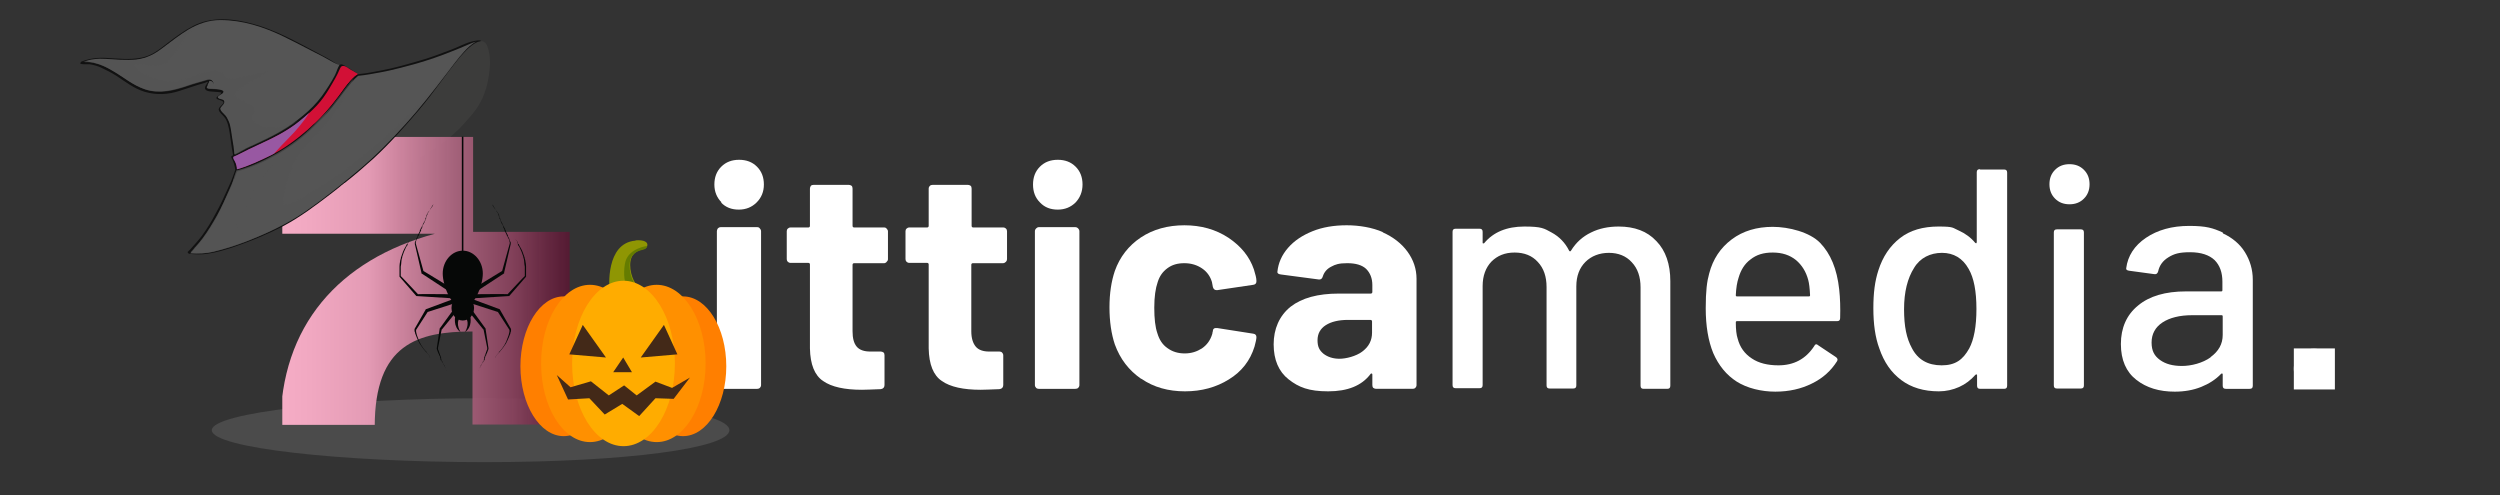
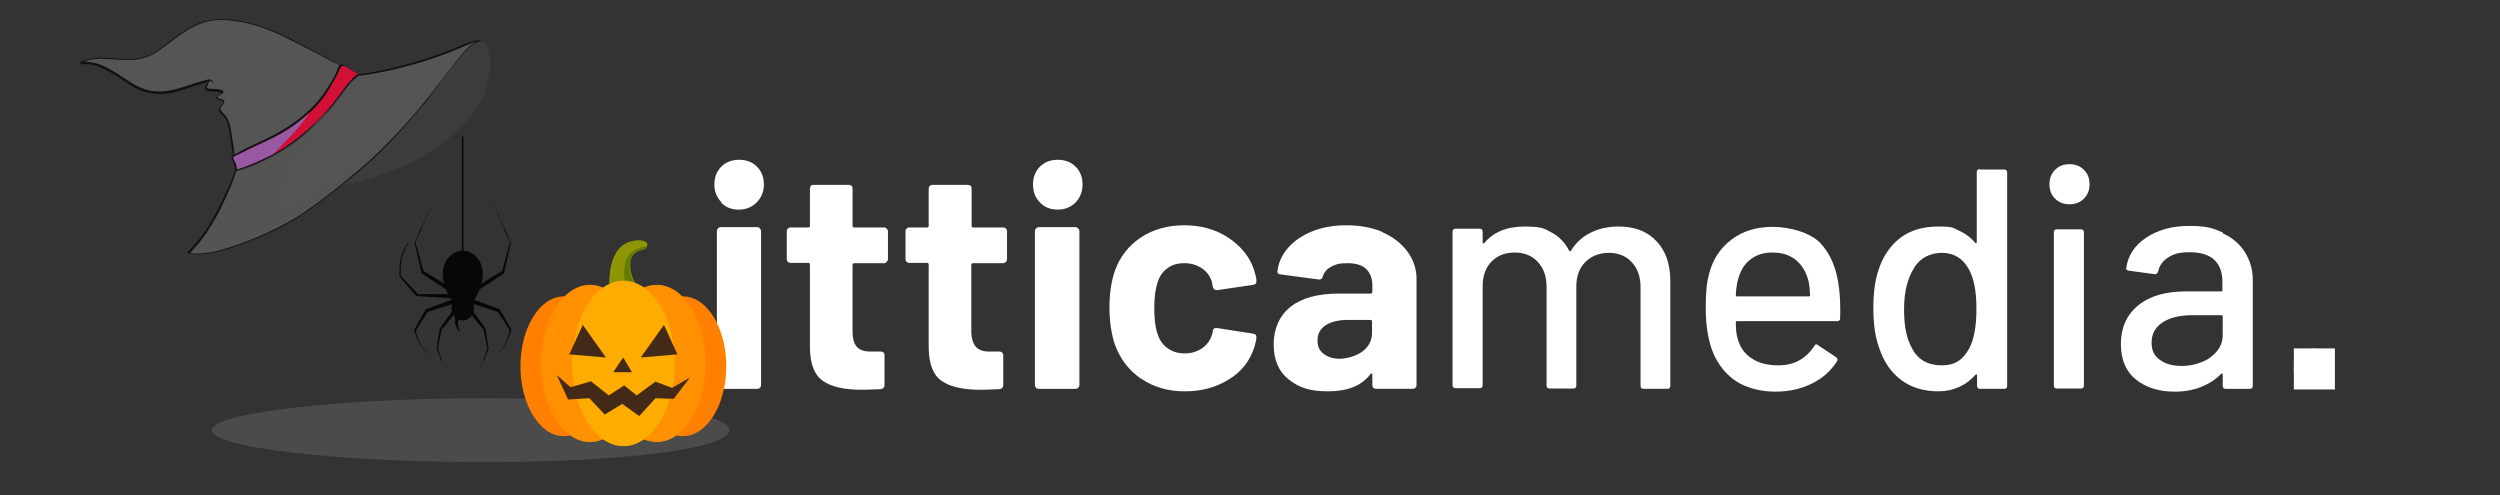
<svg xmlns="http://www.w3.org/2000/svg" viewBox="0 0 797.9 158.1">
  <rect x="0" y="0" width="797.9" height="158.1" fill="#333333" stroke="none" />
  <defs>
    <style>
      .cls-1 {
        fill: #111;
      }

      .cls-2 {
        fill: #432918;
      }

      .cls-3 {
        opacity: .5;
      }

      .cls-3, .cls-4 {
        mix-blend-mode: multiply;
      }

      .cls-3, .cls-5 {
        fill: #555;
      }

      .cls-6 {
        fill: url(#Naamloos_verloop_180);
      }

      .cls-7 {
        fill: #ff7f00;
      }

      .cls-4 {
        fill: #9858a2;
      }

      .cls-8 {
        fill: #fff;
      }

      .cls-9 {
        fill: #8f9603;
      }

      .cls-10 {
        fill: none;
      }

      .cls-11 {
        clip-path: url(#clippath-1);
      }

      .cls-12 {
        isolation: isolate;
      }

      .cls-13 {
        fill: #666;
      }

      .cls-14 {
        fill: #ffac00;
      }

      .cls-15 {
        fill: #ff9000;
      }

      .cls-16 {
        fill: #657c00;
      }

      .cls-17 {
        fill: #060807;
      }

      .cls-18 {
        fill: #d21036;
      }

      .cls-19 {
        fill: #3c3c3b;
      }

      .cls-20 {
        fill: #6f6f6e;
        opacity: .4;
      }

      .cls-21 {
        clip-path: url(#clippath);
      }
    </style>
    <clipPath id="clippath">
      <rect class="cls-10" x="90.1" y="43.7" width="91.7" height="91.9" />
    </clipPath>
    <linearGradient id="Naamloos_verloop_180" data-name="Naamloos verloop 180" x1="89.6" y1="89.9" x2="181.9" y2="89.9" gradientUnits="userSpaceOnUse">
      <stop offset="0" stop-color="#f6adc6" />
      <stop offset=".1" stop-color="#f1a8c1" stop-opacity="1" />
      <stop offset=".3" stop-color="#e49bb5" stop-opacity="1" />
      <stop offset=".4" stop-color="#cf86a0" stop-opacity="1" />
      <stop offset=".6" stop-color="#b16883" stop-opacity=".9" />
      <stop offset=".8" stop-color="#8b425e" stop-opacity=".9" />
      <stop offset="1" stop-color="#5c1432" stop-opacity=".8" />
      <stop offset="1" stop-color="#530b29" stop-opacity=".8" />
    </linearGradient>
    <clipPath id="clippath-1">
      <rect class="cls-10" x="90.1" y="43.7" width="655" height="91.9" />
    </clipPath>
  </defs>
  <g class="cls-12">
    <g id="Laag_1" data-name="Laag 1">
      <path class="cls-20" d="M67.6,137.3c0-5.6,41.4-10.2,87-10.2s78.2,4.5,78.2,10.2-32.6,10.2-78.2,10.2-87-4.5-87-10.2Z" />
      <path class="cls-19" d="M112.3,58.6c1.3-.3,2.7-.7,4-1.1,2.8-.8,5.7-1.7,8.4-2.8,5.3-2.1,10.4-4.7,15.1-8,2.1-1.4,4.1-3.1,6-4.9.6-.5,1.2-1.1,1.7-1.7,1.6-1.7,3.2-3.5,4.5-5.3,3-4.2,4.1-9.3,4.4-14.4,0-1.9-.2-3.7-.8-5.5-1.8-4.8-7.1,1.4-8.6,3.2-4.6,5.5-8.5,11.5-13.2,17-4.6,5.4-9.3,10.7-14.5,15.5-3.2,3-6.6,5.8-10.1,8.5,1-.2,2.1-.3,3.1-.5Z" />
      <path class="cls-19" d="M149.8,29c-2.9,5.2-6.7,9.8-11.1,13.7-7.9,7.1-17.6,11.9-27.7,15,2.8-2.3,5.6-4.6,8.3-7.1,5.2-4.8,10-10.1,14.5-15.5,4.6-5.5,8.5-11.5,13.2-17,1-1.1,3.4-4,5.6-4.8,2,5.1-.2,11-2.8,15.6Z" />
      <g>
        <g class="cls-21">
-           <path class="cls-6" d="M150.8,105.8c-17.5,0-31.2,4-31.2,30.3h-30.1c0-32.1,18.7-53.2,49.3-61.5h-49.1v-31h61.3v30.4h30.8v61.5h-31v-29.7Z" />
-         </g>
+           </g>
        <g class="cls-11">
          <path class="cls-8" d="M229.1,123.8c-.2-.2-.3-.5-.3-.9v-49.1c0-.3.1-.6.3-.9.2-.2.5-.4.9-.4h11.7c.3,0,.6.1.8.4.2.2.4.5.4.9v49.1c0,.3-.1.6-.4.9-.2.2-.5.3-.8.3h-11.7c-.3,0-.6-.1-.9-.3M230.3,64.6c-1.5-1.5-2.3-3.4-2.3-5.7s.7-4.2,2.2-5.7c1.5-1.5,3.4-2.2,5.7-2.2s4.2.7,5.7,2.2c1.5,1.5,2.2,3.4,2.2,5.7s-.8,4.2-2.3,5.7c-1.5,1.5-3.4,2.3-5.7,2.3s-4.2-.7-5.7-2.3" />
          <path class="cls-8" d="M283,83.6c-.2.2-.5.4-.8.4h-9.6c-.3,0-.5.2-.5.5v21.2c0,2.2.4,3.8,1.3,4.9.9,1.1,2.4,1.6,4.4,1.6h3.3c.3,0,.6.1.9.3.2.2.3.5.3.9v9.5c0,.7-.4,1.2-1.2,1.3-2.8.1-4.8.2-6,.2-5.5,0-9.7-.9-12.4-2.8-2.7-1.8-4.1-5.3-4.2-10.4v-26.8c0-.3-.2-.5-.5-.5h-5.7c-.3,0-.6-.1-.9-.4-.2-.2-.3-.5-.3-.8v-8.9c0-.3.1-.6.3-.8.2-.2.5-.4.9-.4h5.7c.3,0,.5-.2.5-.5v-11.9c0-.3.1-.6.3-.9.2-.2.5-.3.9-.3h11.2c.3,0,.6.1.9.3.2.2.3.5.3.9v11.9c0,.3.2.5.5.5h9.6c.3,0,.6.1.8.4.2.2.4.5.4.8v8.9c0,.3-.1.6-.4.8" />
          <path class="cls-8" d="M321,83.6c-.2.2-.5.4-.9.4h-9.6c-.3,0-.5.2-.5.5v21.2c0,2.2.5,3.8,1.4,4.9.9,1.1,2.4,1.6,4.3,1.6h3.3c.3,0,.6.1.8.3.2.2.4.5.4.9v9.5c0,.7-.4,1.2-1.2,1.3-2.8.1-4.8.2-6,.2-5.5,0-9.7-.9-12.4-2.8-2.7-1.8-4.1-5.3-4.2-10.4v-26.8c0-.3-.2-.5-.5-.5h-5.7c-.3,0-.6-.1-.9-.4-.2-.2-.3-.5-.3-.8v-8.9c0-.3.1-.6.3-.8.2-.2.5-.4.9-.4h5.7c.3,0,.5-.2.5-.5v-11.9c0-.3.1-.6.4-.9.2-.2.5-.3.9-.3h11.2c.3,0,.6.1.9.3.2.2.3.5.3.9v11.9c0,.3.2.5.5.5h9.6c.3,0,.6.1.9.4.2.2.3.5.3.8v8.9c0,.3-.1.6-.3.8" />
          <path class="cls-8" d="M330.7,123.8c-.2-.2-.4-.5-.4-.9v-49.1c0-.3.1-.6.4-.9.2-.2.5-.4.8-.4h11.7c.3,0,.6.1.9.4.2.2.4.5.4.9v49.1c0,.3-.1.6-.4.9-.2.2-.5.3-.9.3h-11.7c-.3,0-.6-.1-.8-.3M331.9,64.6c-1.5-1.5-2.2-3.4-2.2-5.7s.7-4.2,2.2-5.7c1.5-1.5,3.4-2.2,5.7-2.2s4.2.7,5.7,2.2c1.5,1.5,2.2,3.4,2.2,5.7s-.8,4.2-2.2,5.7c-1.5,1.5-3.4,2.3-5.7,2.3s-4.2-.7-5.7-2.3" />
          <path class="cls-8" d="M364.2,120.9c-3.9-2.7-6.7-6.3-8.4-11-1.1-3.3-1.7-7.3-1.7-11.8s.6-8.3,1.7-11.6c1.6-4.5,4.4-8.1,8.3-10.7,3.9-2.6,8.6-3.9,13.9-3.9s10,1.3,14.1,4c4,2.7,6.7,6,8.1,10.1.5,1.6.8,2.8.8,3.6v.2c0,.6-.3,1-1,1.1l-11.5,1.7h-.2c-.6,0-1-.3-1.2-1l-.3-1.6c-.5-1.7-1.5-3.2-3.1-4.3-1.6-1.1-3.5-1.7-5.7-1.7s-3.9.5-5.4,1.6c-1.5,1.1-2.5,2.5-3.1,4.4-.7,2-1.1,4.7-1.1,8.2s.3,6.2,1,8.2c.6,2,1.6,3.6,3.2,4.7,1.5,1.1,3.3,1.7,5.5,1.7s3.9-.6,5.5-1.6c1.6-1.1,2.7-2.6,3.3-4.6,0-.1.1-.3.1-.6,0,0,.1-.2.1-.3,0-.8.5-1.1,1.4-1l11.5,1.8c.7.1,1,.5,1,1.1s-.2,1.5-.6,3c-1.4,4.5-4.1,8-8.2,10.5-4,2.5-8.7,3.8-14,3.8s-10-1.3-13.9-4" />
          <path class="cls-8" d="M434.9,112.1c2-1.5,3-3.5,3-5.9v-3.6c0-.3-.2-.5-.5-.5h-7.2c-3,0-5.4.6-7.1,1.7-1.7,1.1-2.6,2.7-2.6,4.8s.6,3.2,1.9,4.3c1.3,1,3,1.6,5.1,1.6s5.3-.8,7.3-2.3M441.2,74.1c3.4,1.5,6.1,3.6,8,6.2,1.9,2.6,2.9,5.5,2.9,8.7v33.9c0,.3-.1.6-.4.9-.2.2-.5.3-.8.3h-11.7c-.3,0-.6-.1-.9-.3-.2-.2-.3-.5-.3-.9v-3.3c0-.2,0-.3-.2-.4-.1,0-.3,0-.4.2-2.8,3.7-7.3,5.5-13.5,5.5s-9.4-1.3-12.6-3.8c-3.2-2.5-4.8-6.3-4.8-11.2s1.8-9.1,5.4-12c3.6-2.8,8.7-4.2,15.4-4.2h10.2c.3,0,.5-.2.5-.5v-2.2c0-2.2-.7-3.9-2-5.2-1.3-1.2-3.3-1.8-6-1.8s-3.8.4-5.1,1.1c-1.4.7-2.3,1.8-2.7,3.1-.2.7-.6,1.1-1.3,1l-12.1-1.6c-.8-.1-1.2-.4-1.1-.9.3-2.8,1.4-5.3,3.4-7.6,2-2.3,4.6-4,7.8-5.3,3.2-1.3,6.9-1.9,10.9-1.9s8.2.7,11.6,2.2" />
          <path class="cls-8" d="M528.7,77c2.9,3,4.4,7.3,4.4,12.7v33.4c0,.7-.3,1-1,1h-7.5c-.7,0-1-.3-1-1v-31.4c0-3.3-.9-6-2.8-8-1.8-2-4.3-3-7.3-3s-5.6,1-7.5,2.9c-1.9,1.9-2.9,4.5-2.9,7.8v31.6c0,.7-.3,1-1,1h-7.5c-.7,0-1-.3-1-1v-31.4c0-3.3-.9-6-2.8-8-1.8-2-4.3-3-7.4-3s-5.5,1-7.4,2.9c-1.8,1.9-2.8,4.5-2.8,7.8v31.6c0,.7-.3,1-1,1h-7.6c-.7,0-1-.3-1-1v-48.9c0-.7.3-1,1-1h7.6c.7,0,1,.3,1,1v3.4c0,.1,0,.2.1.3.1,0,.2,0,.4-.1,2.9-3.5,7.2-5.3,12.8-5.3s6.3.6,8.7,1.9c2.4,1.3,4.3,3.2,5.6,5.8.2.3.4.3.6,0,1.6-2.6,3.7-4.5,6.4-5.8,2.6-1.3,5.6-1.9,8.8-1.9,5.1,0,9.1,1.5,12,4.6" />
          <path class="cls-8" d="M558.7,82.8c-1.9,1.4-3.1,3.4-3.8,5.8-.5,1.5-.8,3.3-.9,5.6,0,.3.1.4.4.4h22.9c.3,0,.4-.1.4-.4-.1-2.2-.3-3.8-.6-4.9-.7-2.6-2-4.7-3.9-6.3-2-1.6-4.4-2.4-7.4-2.4s-5.2.7-7.1,2.2M587.3,101.5c0,.7-.3,1-1,1h-31.9c-.3,0-.4.1-.4.4,0,2.3.2,4,.6,5.2.7,2.7,2.2,4.8,4.5,6.3,2.2,1.5,5.1,2.2,8.5,2.2,4.9,0,8.7-2,11.4-6.1.3-.7.8-.8,1.3-.3l5.7,3.8c.5.4.6.8.3,1.3-1.9,3-4.5,5.4-8,7.1-3.4,1.7-7.3,2.6-11.7,2.6s-9-1.1-12.3-3.2c-3.3-2.1-5.8-5.2-7.5-9.1-1.6-3.9-2.4-8.7-2.4-14.3s.4-8.6,1.1-11.1c1.2-4.6,3.6-8.2,7.2-10.9,3.6-2.7,8-4,13.1-4s11.8,1.7,15.1,5.1c3.3,3.4,5.4,8.3,6.1,14.9.3,2.7.4,5.8.3,9.2" />
          <path class="cls-8" d="M630.8,98.6c0-5.6-.8-9.9-2.5-12.8-1.9-3.4-4.8-5.1-8.5-5.1s-7,1.6-8.9,4.8c-2.1,3.3-3.2,7.7-3.2,13.2s.8,9.3,2.5,12.4c1.9,3.7,5.1,5.5,9.5,5.5s6.8-1.8,8.8-5.4c1.5-2.8,2.3-7,2.3-12.6M632,54.1h7.6c.7,0,1,.3,1,1v68c0,.7-.3,1-1,1h-7.6c-.7,0-1-.3-1-1v-3.3c0-.1,0-.2-.1-.3-.1,0-.2,0-.4.1-1.5,1.7-3.2,3-5.2,3.9-2,.9-4.2,1.4-6.5,1.4-4.8,0-8.8-1.2-12-3.6-3.2-2.4-5.5-5.7-7-10.1-1.3-3.5-1.9-7.8-1.9-12.8s.5-8.7,1.6-12.1c1.4-4.4,3.7-7.8,6.9-10.3,3.2-2.5,7.3-3.7,12.3-3.7s4.4.4,6.5,1.3c2,.9,3.8,2.2,5.2,3.9.1.1.3.2.4.1,0,0,.1-.2.1-.3v-22.3c0-.7.3-1,1-1" />
          <path class="cls-8" d="M655.5,123v-48.8c0-.7.3-1,1-1h7.6c.7,0,1,.3,1,1v48.8c0,.7-.3,1-1,1h-7.6c-.7,0-1-.3-1-1M655.9,63.4c-1.2-1.2-1.8-2.7-1.8-4.6s.6-3.4,1.8-4.6c1.2-1.2,2.7-1.8,4.6-1.8s3.4.6,4.6,1.8c1.2,1.2,1.8,2.7,1.8,4.6s-.6,3.4-1.8,4.6c-1.2,1.2-2.7,1.8-4.6,1.8s-3.4-.6-4.6-1.8" />
          <path class="cls-8" d="M705.5,114c2.6-1.9,3.9-4.2,3.9-7.1v-5.9c0-.3-.1-.4-.4-.4h-9.4c-3.9,0-7.1.8-9.4,2.3-2.3,1.5-3.5,3.7-3.5,6.4s.9,4.3,2.7,5.6c1.8,1.3,4.1,1.9,7,1.9s6.6-.9,9.2-2.8M709.5,74.5c3,1.4,5.4,3.4,7,6,1.6,2.6,2.5,5.5,2.5,8.8v33.8c0,.7-.3,1-1,1h-7.6c-.7,0-1-.3-1-1v-3.6c0-.3-.2-.4-.5-.2-1.7,1.8-3.9,3.2-6.4,4.2-2.5,1-5.3,1.5-8.4,1.5-4.9,0-9-1.2-12.3-3.8-3.2-2.5-4.9-6.3-4.9-11.4s1.8-9.3,5.5-12.3c3.6-3,8.7-4.5,15.3-4.5h11.2c.3,0,.4-.1.4-.4v-2.7c0-2.9-.8-5.2-2.5-6.9-1.7-1.6-4.3-2.5-7.8-2.5s-5.1.5-6.9,1.6c-1.8,1.1-2.9,2.6-3.3,4.5-.2.7-.6,1-1.2.9l-8.1-1.1c-.7-.1-1-.4-.9-.8.5-3.9,2.6-7.2,6.3-9.7,3.7-2.5,8.3-3.8,13.8-3.8s7.6.7,10.7,2.1" />
          <path class="cls-8" d="M733.9,122.3c-1.2-1.2-1.8-2.7-1.8-4.6s.6-3.4,1.8-4.6c1.2-1.2,2.7-1.8,4.6-1.8s3.4.6,4.6,1.8c1.2,1.2,1.8,2.7,1.8,4.6s-.6,3.4-1.8,4.6c-1.2,1.2-2.7,1.8-4.6,1.8s-3.4-.6-4.6-1.8" />
        </g>
        <rect class="cls-8" x="732.1" y="111.2" width="13.1" height="13.1" />
      </g>
      <path class="cls-13" d="M74.7,57c-.4,1.3-.9,2.5-1.4,3.6-1.3,2.8-2.5,5.5-3.9,8.2-1.4,2.5-2.9,5-4.6,7.3-.8,1.1-1.7,2.1-2.6,3.1-.4.5-.9,1.1-1.4,1.6,2.5.2,4.9.1,7.4-.5,3.4-.8,6.7-1.9,10-3.1,6.7-2.6,13.2-5.6,19.2-9.7,5.8-4,11.4-8.5,16.9-13.1,5.5-4.6,10.4-9.6,15.2-14.9,4.6-5.1,8.8-10.5,13-16,1.8-2.4,3.7-4.9,5.7-7.1.9-1,2.3-2.4,3.8-3.1-.9.2-1.8.6-2.5.9-1.8.8-3.5,1.5-5.3,2.2-3.7,1.5-7.5,2.8-11.3,3.9-3.8,1-7.6,2.1-11.5,2.8-2.3.4-4.7.9-7.1,1.1-1.5,1.2-2.7,2.8-3.9,4.3-1.5,2-3,4-4.6,6-1.6,2.1-3.5,3.8-5.4,5.7-3.5,3.6-7.7,6.7-12.1,9.2-3.9,2.2-8.1,4.1-12.5,5.3,0,0,0,.1-.2,0,0,0,0,.1,0,.2-.3.8-.6,1.5-.8,2.3Z" />
      <path class="cls-13" d="M75.1,51.5c.4.8.5,1.6.6,2.4,0,0,.1,0,.2,0,3.8-1.1,7.3-2.8,10.8-4.5,4.1-2,7.9-4.9,11.4-7.9,3.6-3.2,6.9-6.8,9.8-10.7,1.3-1.7,2.5-3.6,4-5.2.5-.5.9-.9,1.4-1.4.3-.2.6-.4.9-.6,0,0,0,0,0,0-.3-.2-.9-.6-1-.6-.5-.3-1-.6-1.5-.9-1.1-.7-2.5-1.9-3.2-.2-.9,2.2-2.1,4.2-3.3,6.2-1.2,2-2.5,3.9-4.1,5.6-1.7,1.8-3.6,3.5-5.5,5.1-3.8,3-8.2,5.2-12.5,7.2-2.4,1.1-4.7,2.2-7,3.4-.4.2-.7.4-1.1.5-.6.3.2,1.3.3,1.7Z" />
      <path class="cls-13" d="M35.6,22.4c3.6,2,6.7,4.8,10.7,6.1,4.6,1.5,9.2.3,13.6-1.2,2-.7,4-1.2,6-1.8,1.2-.4,2,0,2.3,1.2,0,0,0,.1,0,.1,0,0,0,0,0,0,0,0-.2-.2-.1-.2h0c-.2-.4-.5-.7-1-.8,0,0-.2,0-.3,0,0,.4-.4.9-.5,1.2,0,.3-.2.6-.3.8-.1.5.7.4.9.5,1.3.1,2.8,0,4,.5.6.2.5.8,0,1.1-.4.3-2.3,1.1-.8,1.6.4.1,1,.2,1.3.5.7.9-.6,1.7-1,2.4-.5.7,1.2,2,1.6,2.5.4.5.7,1.2,1,1.8.7,1.6.8,3.6,1.1,5.3.3,1.7.6,3.5.7,5.3,1.2-.5,2.4-1.3,3.6-1.9,1.1-.6,2.3-1,3.4-1.6,5.3-2.4,10.4-5.1,14.9-8.9,2.2-1.8,4.3-3.9,6-6.2,1.5-2.1,3-4.4,4.2-6.7.5-1,.8-2.2,1.4-3.2-.2-.2-.7-.3-.9-.4-.7-.3-1.4-.7-2.1-1.1-1.6-.9-3.2-1.8-4.9-2.6-3.3-1.7-6.5-3.4-9.8-5-6.4-3.1-13.1-5.3-20.3-5.3-3.7,0-7.1,1.2-10.3,3.1-2.8,1.7-5.4,3.8-8.1,5.8-2.6,2-5.1,3.3-8.4,3.7-3.2.3-6.5,0-9.7-.2-2.6-.2-4.9.1-7.2.9,1.1-.1,2.3.1,3.4.3,1.9.4,3.7,1.3,5.4,2.3Z" />
      <path class="cls-1" d="M25.9,19.7c2.7-1.1,5.4-1.4,8.4-1.2,3.4.2,6.9.6,10.3,0,3.5-.5,6.1-2.6,8.8-4.7,2.6-2,5.3-4,8.2-5.5,5.9-3.1,12.9-2.4,19.1-.7,6.6,1.8,12.8,5.1,18.8,8.3,1.5.8,3,1.6,4.5,2.4.8.4,1.5.9,2.2,1.3.7.4,1.5,1,2.3,1.2,0,0,0,0,0-.1.3-.4,1.1,0,1.4.2,1.1.6,2.1,1.3,3.1,1.9.3.2,1,.5,1.2.9.3,0,.5,0,.7-.1,2.3-.2,4.5-.7,6.7-1.1,3.9-.7,7.7-1.8,11.5-2.9,3.8-1,7.6-2.5,11.3-3.9,1.8-.7,3.5-1.6,5.3-2.2.9-.3,1.8-.5,2.7-.6,0,0,.6,0,1,0,0,0,0,0,0,.1,0,0,0,.2-.2.2-2.3.3-5.2,3.7-6.3,4.9-4.6,5.5-8.5,11.5-13.2,17-4.6,5.4-9.3,10.7-14.5,15.5-3,2.7-6,5.3-9.2,7.8,0,0,0,0,0,0,0,0,0,0-.1,0,0,0,0,0,0,0,0,0-.1.1-.2.2-.5.4-1.1.8-1.6,1.3-.9.7-1.8,1.4-2.7,2.1-4.7,3.6-9.5,7.2-14.7,10-5.1,2.7-10.5,4.9-16,6.8-2.7.9-5.6,1.8-8.5,2.2-1.9.3-3.9.2-5.8,0,0,0-.2,0-.3-.2-.2-.1-.2-.3-.2-.4.6-.5,1.2-1.2,1.7-1.8,1-1.1,1.9-2.1,2.8-3.3,1.7-2.3,3.2-4.8,4.5-7.3,1.4-2.5,2.6-5.1,3.8-7.8.5-1.2,1.1-2.3,1.5-3.5.2-.6.5-1.3.7-1.9,0-.1,0-.2.1-.3,0,0,0,0,0,0,0,0,0-.1.1-.2,0,0,0,0,0,0-.2-1.5-.5-2.6-1.2-3.9-.2-.5,0-.7.5-.8,0,0,0,0,0,0,0,0,0,0,0,0-.3-1.7-.6-3.4-.8-5.1-.3-2.1-.5-4.3-1.4-6.2-.4-.9-1.1-1.4-1.7-2.1-.3-.3-.6-.7-.7-1.2,0-.5.3-.8.6-1.1.3-.3.6-.6.8-.9.6-.7-1.2-1.1-1.5-1.2-.3-.1-.9-.4-.5-.8.2-.2.4-.4.6-.5,0,0,1.2-.9.7-1-.6-.1-1.3-.2-1.9-.2-.8-.1-2.4,0-3-.7-.6-.7.4-1.7.8-2.5-.3,0-.7.2-.9.3-.9.3-1.8.5-2.7.8-1.8.6-3.7,1.2-5.5,1.8-3.6,1.2-7.4,1.4-11.1.3-3.4-1-6.3-3.3-9.2-5.2-1.6-1-3.2-1.8-4.9-2.6-.9-.4-2.2-.8-3.5-1-.2,0-.3,0-.5,0-.5,0-.9,0-1.4,0,0,0-1.5,0-1-.5Z" />
      <path class="cls-5" d="M74.7,57c-.4,1.3-.9,2.5-1.4,3.6-1.3,2.8-2.5,5.5-3.9,8.2-1.4,2.5-2.9,5-4.6,7.3-.8,1.1-1.7,2.1-2.6,3.1-.4.5-.9,1.1-1.4,1.6,2.5.2,4.9.1,7.4-.5,3.4-.8,6.7-1.9,10-3.1,6.7-2.6,13.2-5.6,19.2-9.7,5.8-4,11.4-8.5,16.9-13.1,5.5-4.6,10.4-9.6,15.2-14.9,4.6-5.1,8.8-10.5,13-16,1.8-2.4,3.7-4.9,5.7-7.1.9-1,2.3-2.4,3.8-3.1-.9.2-1.8.6-2.5.9-1.8.8-3.5,1.5-5.3,2.2-3.7,1.5-7.5,2.8-11.3,3.9-3.8,1-7.6,2.1-11.5,2.8-2.3.4-4.7.9-7.1,1.1-1.5,1.2-2.7,2.8-3.9,4.3-1.5,2-3,4-4.6,6-1.6,2.1-3.5,3.8-5.4,5.7-3.5,3.6-7.7,6.7-12.1,9.2-3.9,2.2-8.1,4.1-12.5,5.3,0,0,0,.1-.2,0,0,0,0,.1,0,.2-.3.8-.6,1.5-.8,2.3Z" />
      <path class="cls-3" d="M62.1,79.1c.9-1,1.8-2,2.6-3.1,1.7-2.3,3.2-4.8,4.6-7.3,1.5-2.7,2.7-5.4,3.9-8.2.5-1.2,1.1-2.4,1.4-3.6.2-.8.5-1.5.8-2.3,0,0,0-.1,0-.2,0,0,.2,0,.2,0,4.3-1.1,8.6-3.1,12.5-5.3,4.4-2.5,8.6-5.6,12.1-9.2,1.8-1.9,3.7-3.7,5.4-5.7,1.6-2,3.1-4,4.6-6,.9-1.1,1.7-2.3,2.7-3.2-2.7,6.7-6.7,12.8-11.8,18.1-1.8,1.9-3.7,3.7-5.3,5.7-1.3,1.5-2.1,3.5-2.8,5.4-.7,1.9-1.4,3.9-1.9,5.9-.4,1.7-.8,3.4-.5,5.1,0,.1.2.2.3.2,4.7-1.3,8.8-4.5,12.9-7,11.4-7.2,21.5-16.5,30.7-26.3,3.5-3.7,6.5-7.8,9.9-11.6.7-.8,1.3-1.5,2.1-2.2-1.4,1.7-2.8,3.5-4.1,5.3-4.2,5.5-8.3,10.9-13,16-4.8,5.3-9.7,10.3-15.2,14.9-5.4,4.6-11,9-16.9,13.1-5.9,4.1-12.5,7.1-19.2,9.7-3.3,1.3-6.6,2.3-10,3.1-2.5.6-4.9.6-7.4.5.5-.5,1-1.1,1.4-1.6Z" />
      <path class="cls-3" d="M62.1,79.1c.9-1,1.8-2,2.6-3.1,1.7-2.3,3.2-4.8,4.6-7.3,1.5-2.7,2.7-5.4,3.9-8.2.5-1.2,1.1-2.4,1.4-3.6.2-.8.5-1.5.8-2.3,0,0,0-.1,0-.2,0,0,.2,0,.2,0,4.3-1.1,8.6-3.1,12.5-5.3,4.4-2.5,8.6-5.6,12.1-9.2,1.8-1.9,3.7-3.7,5.4-5.7.2-.2.3-.4.5-.7-2.6,4.1-5.7,7.9-9.3,11.2-4.4,4-9.7,7.2-13.3,12.1-2,2.7-3.3,5.8-4.8,8.8-.6,1.3-1.4,2.5-2.1,3.7-.5.8-1.1,1.9-1,2.9.2,1.9,2,2.5,3.7,2.6,1.4,0,2.9,0,4.4-.2-1.8.8-3.7,1.5-5.5,2.3-3.3,1.3-6.6,2.3-10,3.1-2.5.6-4.9.6-7.4.5.5-.5,1-1.1,1.4-1.6Z" />
      <path class="cls-18" d="M104.1,34.1c1.6-2.4,3.1-5,4.7-7.4,1-1.5,2.2-3.1,3.8-3.9.2.1.4.2.5.3.1,0,.8.4,1,.6,0,0,0,0,0,0-.3.2-.6.4-.9.6-.5.4-1,.9-1.4,1.4-1.5,1.6-2.7,3.5-4,5.2-2.3,3.1-4.9,6.1-7.7,8.8,1.5-1.8,2.8-3.7,4.1-5.6Z" />
      <path class="cls-18" d="M75.1,51.5c.4.8.5,1.6.6,2.4,0,0,.1,0,.2,0,3.8-1.1,7.3-2.8,10.8-4.5,4.1-2,7.9-4.9,11.4-7.9,3.6-3.2,6.9-6.8,9.8-10.7,1.3-1.7,2.5-3.6,4-5.2.5-.5.9-.9,1.4-1.4.3-.2.6-.4.9-.6,0,0,0,0,0,0-.3-.2-.9-.6-1-.6-.5-.3-1-.6-1.5-.9-1.1-.7-2.5-1.9-3.2-.2-.9,2.2-2.1,4.2-3.3,6.2-1.2,2-2.5,3.9-4.1,5.6-1.7,1.8-3.6,3.5-5.5,5.1-3.8,3-8.2,5.2-12.5,7.2-2.4,1.1-4.7,2.2-7,3.4-.4.2-.7.4-1.1.5-.6.3.2,1.3.3,1.7Z" />
      <g>
        <g>
          <path class="cls-17" d="M141.3,87.3c0-4,2.9-7.3,6.4-7.3s6.4,3.3,6.4,7.3-2.9,11-6.4,11-6.4-7-6.4-11Z" />
          <ellipse class="cls-17" cx="147.7" cy="98.3" rx="3.6" ry="4" />
          <g>
-             <path class="cls-17" d="M148.4,106c2.5-1.7,1.7-5,1.7-5l-1.4.5c1.4,1.9-.3,4.5-.3,4.5Z" />
            <path class="cls-17" d="M147,106c-2.5-1.7-1.7-5-1.7-5l1.4.5c-1.4,1.9.3,4.5.3,4.5Z" />
          </g>
          <g>
            <g>
              <path class="cls-17" d="M145.8,99.3l-4.8,5.9v-.2c0,0-1.2,6-1.2,6h0c0,0,0,0,0,0,0,0,0,0,0,.1,0,0,0,.2,0,.3,0,.2.1.4.2.5,0,.2.1.4.2.5v.3c.1,0,.2.3.2.3v.3c.1,0,.2.3.2.3,0,0,0,.2.1.3,0,0,0,.2.1.3h0c0,.1,0,.3,0,.3,0,0,0,.2.1.3v.3c.1,0,.3.3.3.3,0,0,0,.2.1.3,0,0,0,.2.1.2v.2c.1,0,.3.2.3.2h0c0,.1,0,.2,0,.2,0,0,0,.2.1.2v.2c.1,0,.2,0,.2,0h0c0,0,0,.2,0,.2,0,.2.2.3.3.5,0,0,0,0,0,.1h0c0,.1,0,.2,0,.2,0,0,0,0,0,.1l.2.2c0,0,.1.2.2.2h0c0,.1,0,.2,0,.2l.2.2-.2-.2h0c0-.1,0-.2,0-.2,0,0-.1-.1-.2-.2l-.2-.2s0,0,0-.1h0c0-.1,0-.2,0-.2,0,0,0,0,0-.1-.1-.2-.2-.3-.3-.5h0c0-.1,0-.2,0-.2h0c0,0-.2-.3-.2-.3,0,0-.1-.2-.2-.2h0c0-.1,0-.2,0-.2l-.2-.2v-.2c-.2,0-.2-.2-.3-.2,0,0,0-.2-.1-.2v-.2c-.1,0-.3-.2-.3-.2,0,0,0-.2-.1-.2h0c0-.1,0-.3,0-.3,0,0,0-.2-.1-.3,0,0,0-.2-.1-.3v-.3c-.1,0-.3-.3-.3-.3v-.3c-.1,0-.2-.3-.2-.3,0-.2-.2-.3-.2-.5,0-.2-.2-.4-.2-.5,0,0,0-.2-.1-.3,0,0,0,0,0-.1,0,0,0,0,0-.1h0c0,0,0-.1,0-.1l.9-6h0c0,0,0-.2,0-.2l4.5-6.2,1,.8Z" />
              <path class="cls-17" d="M145.4,96.7l-9,2.9.2-.2-3.8,5.9v-.2s0,0,0,0h0s0,0,0,0c0,0,0,0,0,0,0,0,0,.1,0,.2,0,.1,0,.2,0,.3,0,.2,0,.4.1.7.1.4.2.9.4,1.3.2.4.3.9.5,1.3,0,.2.2.4.3.6.1.2.2.4.3.6.5.8,1,1.5,1.7,2.2h.1c0,.2,0,.2.1.3h0c0,0,0,0,0,0h0s.1.2.1.2c0,0,0,0,.1.1h.1c0,.1.1.2.1.2h0c0,0,0,.1,0,.1h.1c0,.2,0,.2.1.2,0,0,0,0,.1.1h.1c0,.1,0,.2,0,.2h0c0,0,.1.2.1.2h0s0,0,0,0h0c0,0,.1.2.1.2h-.1c0-.1,0-.2,0-.2h0s0,0,0,0h-.1c0-.1,0-.2,0-.2h0c0,0-.1-.2-.1-.2,0,0,0,0-.1-.1,0,0,0,0-.1-.1h-.1c0-.1,0-.2,0-.2h0c0,0-.1-.2-.1-.2h-.1c0-.2,0-.2-.1-.2h-.1c0-.1,0-.1,0-.1h0s0,0,0,0c0,0,0,0-.1-.1h-.1c-.7-.8-1.3-1.5-1.8-2.3-.1-.2-.3-.4-.4-.6-.1-.2-.2-.4-.3-.6-.2-.4-.4-.8-.6-1.3-.2-.4-.3-.9-.5-1.3,0-.2-.1-.5-.2-.7,0-.1,0-.2,0-.4,0,0,0-.1,0-.2,0,0,0,0,0,0h0s0,0,0,0h0s0-.1,0-.1h0c0,0,3.5-6.1,3.5-6.1h0c0-.1.1-.2.1-.2l8.9-3.3.4,1.2Z" />
              <path class="cls-17" d="M144.2,95.2l-11.1-.7h-.2s-.1-.1-.1-.1l-5.3-6.1h0c0,0,0-.1,0-.1h0c0,0,0-.1,0-.1,0,0,0,0,0-.1,0,0,0-.1,0-.2,0-.1,0-.3,0-.4,0-.3,0-.5,0-.8,0-.5,0-1.1,0-1.6,0-.5.1-1.1.2-1.6,0-.3.1-.5.2-.8,0-.3.1-.5.2-.8.3-1,.7-2,1.3-3,.1-.2.3-.5.4-.7v-.2c.1,0,.2,0,.2,0h0c0-.2.2-.3.2-.4,0,0,0,0,0,0h0c0,0,0-.2,0-.2h0s0,0,0,0v-.2c.1,0,.2,0,.2,0h0s0-.1,0-.1c.2-.2.4-.4.5-.6-.2.2-.4.4-.5.6h0c0,0,0,.1,0,.1h0s-.1.2-.1.2h0s0,0,0,0h0c0,0,0,.2,0,.2,0,0,0,0,0,0,0,.1-.2.2-.2.3h0c0,.1,0,.1,0,.2v.2c-.2.2-.4.5-.5.7-.5,1-.9,2-1.2,3,0,.3-.1.5-.2.8,0,.3-.1.5-.1.8,0,.5-.1,1.1-.2,1.6,0,.5,0,1.1,0,1.6,0,.3,0,.5,0,.8,0,.1,0,.3,0,.4,0,0,0,.1,0,.2,0,0,0,0,0,0h0s0,0,0,0h0c0-.1,5.5,5.8,5.5,5.8h-.3c0-.1,11.1,0,11.1,0v1.2Z" />
              <path class="cls-17" d="M143.6,93.2l-9-5.9h-.1c0,0,0-.3,0-.3l-2.1-9.1h0c0,0,0-.1,0-.1h0c0,0,0-.1,0-.1h0c0-.2,0-.2,0-.3,0-.1.1-.3.2-.4.1-.3.2-.5.3-.8v-.2c0,0,.2-.2.2-.2,0-.1.1-.3.2-.4,0,0,0-.1,0-.2v-.2c.2-.1.2-.3.3-.4,0-.1.1-.3.2-.4,0-.1.1-.3.2-.4h0c0,0,0-.2,0-.2v-.2c.1,0,.2-.1.2-.2v-.2c.1,0,.2-.2.2-.2,0,0,0-.1.1-.2v-.2c.1,0,.2-.1.2-.2l.2-.4c0-.1.1-.3.2-.4v-.2c.1,0,.2-.2.2-.2v-.2c.1,0,.2-.1.2-.2l.2-.4h0c0,0,0-.2,0-.2v-.2c.1,0,.2-.2.2-.2h0c0,0,0-.2,0-.2l.2-.4h0c0,0,0-.2,0-.2v-.2c.1,0,.2-.2.2-.2h0c0,0,0-.2,0-.2.2-.2.3-.5.5-.7l.3-.4.3-.4v-.2c.2,0,.2-.1.3-.2l.3-.4h0c0-.1,0-.1,0-.2v-.2c.1,0,.4-.3.4-.3l-.3.4v.2c-.1,0-.2,0-.2,0h0c0,0-.3.5-.3.5,0,0,0,.1-.1.2v.2c-.1,0-.4.4-.4.4l-.2.4c-.2.2-.3.5-.5.7h0c0,0,0,.2,0,.2v.2c-.1,0-.2.2-.2.2h0c0,0,0,.2,0,.2l-.2.4h0c0,0,0,.2,0,.2v.2c-.1,0-.2.2-.2.2h0c0,0,0,.2,0,.2l-.2.4c0,0,0,.1-.1.2v.2c-.1,0-.2.2-.2.2v.2c-.2.1-.2.3-.3.4l-.2.4c0,0,0,.1,0,.2v.2c-.1,0-.2.1-.2.2v.2c0,0-.2.2-.2.2,0,0,0,.1,0,.2v.2c0,0-.1,0-.1,0h0c0,.2-.1.4-.2.5,0,.1-.1.3-.2.4,0,.1-.1.3-.2.4v.2c-.1,0-.1.1-.2.2,0,.1-.1.3-.2.4v.2c0,0-.2.2-.2.2-.1.3-.2.5-.3.8,0,.1,0,.3-.1.4,0,0,0,.1,0,.2h0c0,.1,0,.2,0,.2h0s0,0,0,0l2.5,9-.2-.3,9.2,5.6-.7,1.1Z" />
            </g>
            <g>
              <path class="cls-17" d="M149.5,99.3l4.8,5.9v-.2c0,0,1.2,6,1.2,6h0c0,0,0,0,0,0,0,0,0,0,0,.1,0,0,0,.2,0,.3,0,.2-.1.4-.2.5,0,.2-.1.4-.2.5v.3c-.1,0-.2.3-.2.3v.3c-.1,0-.2.3-.2.3,0,0,0,.2-.1.3,0,0,0,.2-.1.3h0c0,.1,0,.3,0,.3,0,0,0,.2-.1.3v.3c-.1,0-.3.3-.3.3,0,0,0,.2-.1.3,0,0,0,.2-.1.2v.2c-.1,0-.3.2-.3.2h0c0,.1,0,.2,0,.2,0,0,0,.2-.1.2v.2c-.1,0-.2,0-.2,0h0c0,0,0,.2,0,.2,0,.2-.2.3-.3.5,0,0,0,0,0,.1h0c0,.1,0,.2,0,.2,0,0,0,0,0,.1l-.2.2c0,0-.1.2-.2.2h0c0,.1,0,.2,0,.2l-.2.2.2-.2h0c0-.1,0-.2,0-.2,0,0,.1-.1.2-.2l.2-.2s0,0,0-.1h0c0-.1,0-.2,0-.2,0,0,0,0,0-.1.1-.2.2-.3.3-.5h0c0-.1,0-.2,0-.2h0c0,0,.2-.3.2-.3,0,0,.1-.2.2-.2h0c0-.1,0-.2,0-.2l.2-.2v-.2c.2,0,.2-.2.3-.2,0,0,0-.2.1-.2v-.2c.1,0,.3-.2.3-.2,0,0,0-.2.1-.2h0c0-.1,0-.3,0-.3,0,0,0-.2.1-.3,0,0,0-.2.1-.3v-.3c.1,0,.3-.3.3-.3v-.3c.1,0,.2-.3.2-.3,0-.2.2-.3.2-.5,0-.2.2-.4.2-.5,0,0,0-.2.1-.3,0,0,0,0,0-.1,0,0,0,0,0-.1h0c0,0,0-.1,0-.1l-.9-6h0c0,0,0-.2,0-.2l-4.5-6.2-1,.8Z" />
              <path class="cls-17" d="M150,96.7l9,2.9-.2-.2,3.8,5.9v-.2s0,0,0,0h0s0,0,0,0c0,0,0,0,0,0,0,0,0,.1,0,.2,0,.1,0,.2,0,.3,0,.2,0,.4-.1.7-.1.4-.2.9-.4,1.3-.2.4-.3.9-.5,1.3,0,.2-.2.4-.3.6-.1.2-.2.4-.3.6-.5.8-1,1.5-1.7,2.2h-.1c0,.2,0,.2-.1.3h0c0,0,0,0,0,0h0s-.1.2-.1.2c0,0,0,0-.1.1h-.1c0,.1-.1.2-.1.2h0c0,0,0,.1,0,.1h-.1c0,.2,0,.2-.1.2,0,0,0,0-.1.1h-.1c0,.1,0,.2,0,.2h0c0,0-.1.2-.1.2h0s0,0,0,0h0c0,0-.1.2-.1.2h.1c0-.1,0-.2,0-.2h0s0,0,0,0h.1c0-.1,0-.2,0-.2h0c0,0,.1-.2.1-.2,0,0,0,0,.1-.1,0,0,0,0,.1-.1h.1c0-.1,0-.2,0-.2h0c0,0,.1-.2.1-.2h.1c0-.2,0-.2.1-.2h.1c0-.1,0-.1,0-.1h0s0,0,0,0c0,0,0,0,.1-.1h.1c.7-.8,1.3-1.5,1.8-2.3.1-.2.3-.4.4-.6.1-.2.2-.4.3-.6.2-.4.4-.8.6-1.3.2-.4.3-.9.5-1.3,0-.2.1-.5.2-.7,0-.1,0-.2,0-.4,0,0,0-.1,0-.2,0,0,0,0,0,0h0s0,0,0,0h0s0-.1,0-.1h0c0,0-3.5-6.1-3.5-6.1h0c0-.1-.1-.2-.1-.2l-8.9-3.3-.4,1.2Z" />
-               <path class="cls-17" d="M151.2,95.2l11.1-.7h.2s.1-.1.1-.1l5.3-6.1h0c0,0,0-.1,0-.1h0c0,0,0-.1,0-.1,0,0,0,0,0-.1,0,0,0-.1,0-.2,0-.1,0-.3,0-.4,0-.3,0-.5,0-.8,0-.5,0-1.1,0-1.6,0-.5-.1-1.1-.2-1.6,0-.3-.1-.5-.2-.8,0-.3-.1-.5-.2-.8-.3-1-.7-2-1.3-3-.1-.2-.3-.5-.4-.7v-.2c-.1,0-.2,0-.2,0h0c0-.2-.2-.3-.2-.4,0,0,0,0,0,0h0c0,0,0-.2,0-.2h0s0,0,0,0v-.2c-.1,0-.2,0-.2,0h0s0-.1,0-.1c-.2-.2-.4-.4-.5-.6.2.2.4.4.5.6h0c0,0,0,.1,0,.1h0s.1.2.1.2h0s0,0,0,0h0c0,0,0,.2,0,.2,0,0,0,0,0,0,0,.1.2.2.2.3h0c0,.1,0,.1,0,.2v.2c.2.2.4.5.5.7.5,1,.9,2,1.2,3,0,.3.1.5.2.8,0,.3.1.5.1.8,0,.5.1,1.1.2,1.6,0,.5,0,1.1,0,1.6,0,.3,0,.5,0,.8,0,.1,0,.3,0,.4,0,0,0,.1,0,.2,0,0,0,0,0,0h0s0,0,0,0h0c0-.1-5.5,5.8-5.5,5.8h.3c0-.1-11.1,0-11.1,0v1.2Z" />
              <path class="cls-17" d="M151.8,93.2l9-5.9h.1c0,0,0-.3,0-.3l2.1-9.1h0c0,0,0-.1,0-.1h0c0,0,0-.1,0-.1h0c0-.2,0-.2,0-.3,0-.1-.1-.3-.2-.4-.1-.3-.2-.5-.3-.8v-.2c0,0-.2-.2-.2-.2,0-.1-.1-.3-.2-.4,0,0,0-.1,0-.2v-.2c-.2-.1-.2-.3-.3-.4,0-.1-.1-.3-.2-.4,0-.1-.1-.3-.2-.4h0c0,0,0-.2,0-.2v-.2c-.1,0-.2-.1-.2-.2v-.2c-.1,0-.2-.2-.2-.2,0,0,0-.1-.1-.2v-.2c-.1,0-.2-.1-.2-.2l-.2-.4c0-.1-.1-.3-.2-.4v-.2c-.1,0-.2-.2-.2-.2v-.2c-.1,0-.2-.1-.2-.2l-.2-.4h0c0,0,0-.2,0-.2v-.2c-.1,0-.2-.2-.2-.2h0c0,0,0-.2,0-.2l-.2-.4h0c0,0,0-.2,0-.2v-.2c-.1,0-.2-.2-.2-.2h0c0,0,0-.2,0-.2-.2-.2-.3-.5-.5-.7l-.3-.4-.3-.4v-.2c-.2,0-.2-.1-.3-.2l-.3-.4h0c0-.1,0-.1,0-.2v-.2c-.1,0-.4-.3-.4-.3l.3.4v.2c.1,0,.2,0,.2,0h0c0,0,.3.5.3.5,0,0,0,.1.1.2v.2c.1,0,.4.4.4.4l.2.4c.2.2.3.5.5.7h0c0,0,0,.2,0,.2v.2c.1,0,.2.2.2.2h0c0,0,0,.2,0,.2l.2.4h0c0,0,0,.2,0,.2v.2c.1,0,.2.2.2.2h0c0,0,0,.2,0,.2l.2.4c0,0,0,.1.1.2v.2c.1,0,.2.2.2.2v.2c.2.1.2.3.3.4l.2.4c0,0,0,.1,0,.2v.2c.1,0,.2.1.2.2v.2c0,0,.2.2.2.2,0,0,0,.1,0,.2v.2c0,0,.1,0,.1,0h0c0,.2.1.4.2.5,0,.1.1.3.2.4,0,.1.1.3.2.4v.2c.1,0,.1.1.2.2,0,.1.1.3.2.4v.2c0,0,.2.2.2.2.1.3.2.5.3.8,0,.1,0,.3.1.4,0,0,0,.1,0,.2h0c0,.1,0,.2,0,.2h0s0,0,0,0l-2.5,9,.2-.3-9.2,5.6.7,1.1Z" />
            </g>
          </g>
        </g>
        <rect class="cls-17" x="147.4" y="43.6" width=".5" height="45.1" />
      </g>
      <path class="cls-4" d="M74.8,49.9c.4-.2.7-.3,1.1-.5,2.3-1.2,4.6-2.3,7-3.4,4.4-2,8.8-4.2,12.5-7.2,1.2-.9,2.3-1.9,3.4-2.9-1.9,2.9-4.1,5.6-6.6,8.1-1.6,1.6-3.2,3.3-4.7,5-.3.2-.6.3-.9.5-3.5,1.7-7,3.4-10.8,4.5,0,0,0,0-.2,0,0-.8-.2-1.6-.6-2.4-.2-.4-1-1.4-.3-1.7Z" />
      <path class="cls-5" d="M30.2,20.1c1.9.4,3.7,1.3,5.4,2.3,3.6,2,6.7,4.8,10.7,6.1,4.6,1.5,9.2.3,13.6-1.2,2-.7,4-1.2,6-1.8,1.2-.4,2,0,2.3,1.2,0,0,0,.1,0,.1,0,0,0,0,0,0,0,0-.2-.2-.1-.2h0c-.2-.4-.5-.7-1-.8,0,0-.2,0-.3,0,0,.4-.4.9-.5,1.2,0,.3-.2.6-.3.8-.1.5.7.4.9.5,1.3.1,2.8,0,4,.5.6.2.5.8,0,1.1-.4.3-2.3,1.1-.8,1.6.4.1,1,.2,1.3.5.7.9-.6,1.7-1,2.4-.5.7,1.2,2,1.6,2.5.4.5.7,1.2,1,1.8.7,1.6.8,3.6,1.1,5.3.3,1.7.6,3.5.7,5.3,1.2-.5,2.4-1.3,3.6-1.9,1.1-.6,2.3-1,3.4-1.6,5.3-2.4,10.4-5.1,14.9-8.9,2.2-1.8,4.3-3.9,6-6.2,1.5-2.1,3-4.4,4.2-6.7.5-1,.8-2.2,1.4-3.2-.2-.2-.7-.3-.9-.4-.7-.3-1.4-.7-2.1-1.1-1.6-.9-3.2-1.8-4.9-2.6-3.3-1.7-6.5-3.4-9.8-5-6.4-3.1-13.1-5.3-20.3-5.3-3.7,0-7.1,1.2-10.3,3.1-2.8,1.7-5.4,3.8-8.1,5.8-2.6,2-5.1,3.3-8.4,3.7-3.2.3-6.5,0-9.7-.2-2.6-.2-4.9.1-7.2.9,1.1-.1,2.3.1,3.4.3Z" />
-       <path class="cls-3" d="M34,18.9c3.2.2,6.5.6,9.7.2,3.3-.4,5.8-1.7,8.4-3.7,2.7-2,5.2-4.1,8.1-5.8.9-.5,1.8-1,2.7-1.4-1.5,1.2-2.9,2.6-4,4.2-1,1.4-1.8,2.8-2.8,4.2-.9,1.3-2.1,3.2-3.6,3.9-2.9,1.3-6.2-.2-9.2.2-.2,0-.3.2-.2.4,2.1,2.7,5.9,4,9.1,4.6,1.7.4,3.4.5,5.2,0,2.1-.5,4.1-1.4,6.2-2.1,1.9-.7,4.7-1.6,6.7-.8.8.3,1.3.8,1.7,1.6.1.2.3.3.5.5.4.3,1.3.2,1.8.2,3.8-.5,7.4-1.7,11.2-2.4-3.3,2.9-8,3.9-10.6,7.5,0,0,0,.2,0,.3,1,1.1,2.5,1.5,3.8,2.2.7.4,1.6.7,2.2,1.4.7.7.4,1.5,0,2.2-1.8,2.6,2.6,4.1,4.5,4.3,3.3.4,6.7-.5,9.6-2.1-4,3-8.4,5.3-13,7.4-1.1.5-2.3,1-3.4,1.6-1.2.6-2.4,1.4-3.6,1.9-.1-1.8-.4-3.5-.7-5.3-.3-1.7-.4-3.7-1.1-5.3-.3-.6-.6-1.3-1-1.8-.4-.5-2.1-1.8-1.6-2.5.4-.6,1.7-1.5,1-2.4-.3-.4-.9-.4-1.3-.5-1.5-.4.4-1.3.8-1.6.4-.3.6-.9,0-1.1-1.2-.5-2.7-.4-4-.5-.3,0-1.1,0-.9-.5,0-.3.2-.6.3-.8,0-.3.4-.8.5-1.2,0,0,.2,0,.3,0,.5.1.8.4,1,.8h0c-.1,0,0,.2.1.2,0,0,0,0,0,0,0,0,0,0,0-.1-.3-1.2-1.1-1.6-2.3-1.2-2,.6-4,1.1-6,1.8-4.4,1.5-9,2.7-13.6,1.2-4-1.3-7.1-4.1-10.7-6.1-1.7-1-3.5-1.8-5.4-2.3-1-.2-2.3-.5-3.4-.3,2.3-.8,4.7-1.1,7.2-.9Z" />
      <g>
        <path class="cls-9" d="M202.8,76.8c-9.6.8-8.3,15.2-8.3,15.2l7,2.8s2.7-1.4,1.7-3.7c0-.2-.2-.3-.3-.5-1.7-2.5-2.5-7-.9-9.2,1.4-2,3.7-1.6,4.3-2.4.2-.2.3-.5.3-.7.2-1-1-1.8-3.7-1.6Z" />
        <path class="cls-16" d="M201.9,81.6c1.4-2,3.7-1.6,4.3-2.4.2-.2.3-.5.3-.7,0,0-5.7.7-6.9,5-.6,2.4-.6,6.5.5,7.5.6.5,1.3.5,2.9.3,0-.2-.2-.3-.3-.5-1.7-2.5-2.5-7-.9-9.2Z" />
        <ellipse class="cls-7" cx="218" cy="116.9" rx="13.8" ry="22.3" />
        <ellipse class="cls-15" cx="209.6" cy="116" rx="15.6" ry="25.1" />
        <path class="cls-7" d="M166.1,116.9c0,12.3,6.2,22.3,13.8,22.3s13.8-10,13.8-22.3-6.2-22.3-13.8-22.3-13.8,10-13.8,22.3Z" />
        <path class="cls-15" d="M172.7,116c0,13.9,7,25.1,15.6,25.1s15.6-11.2,15.6-25.1-7-25.1-15.6-25.1-15.6,11.2-15.6,25.1Z" />
        <ellipse class="cls-14" cx="199" cy="116" rx="16.4" ry="26.4" />
      </g>
      <polygon class="cls-2" points="181.7 113.1 186 103.7 193.4 114.1 181.7 113.1" />
      <polygon class="cls-2" points="216.2 113.1 211.9 103.7 204.5 114.1 216.2 113.1" />
      <polygon class="cls-2" points="195.7 118.8 198.9 114.1 201.7 118.8 195.7 118.8" />
      <polygon class="cls-2" points="177.7 119.7 182.1 123.6 188.6 121.7 194.3 126.2 199.2 123 203.2 126.2 209.2 121.8 214.5 123.8 220.2 120.5 215 127.3 209.2 127.1 204 132.8 198.6 128.9 193 132.3 188.1 127.1 181.3 127.5 177.7 119.7" />
    </g>
  </g>
</svg>